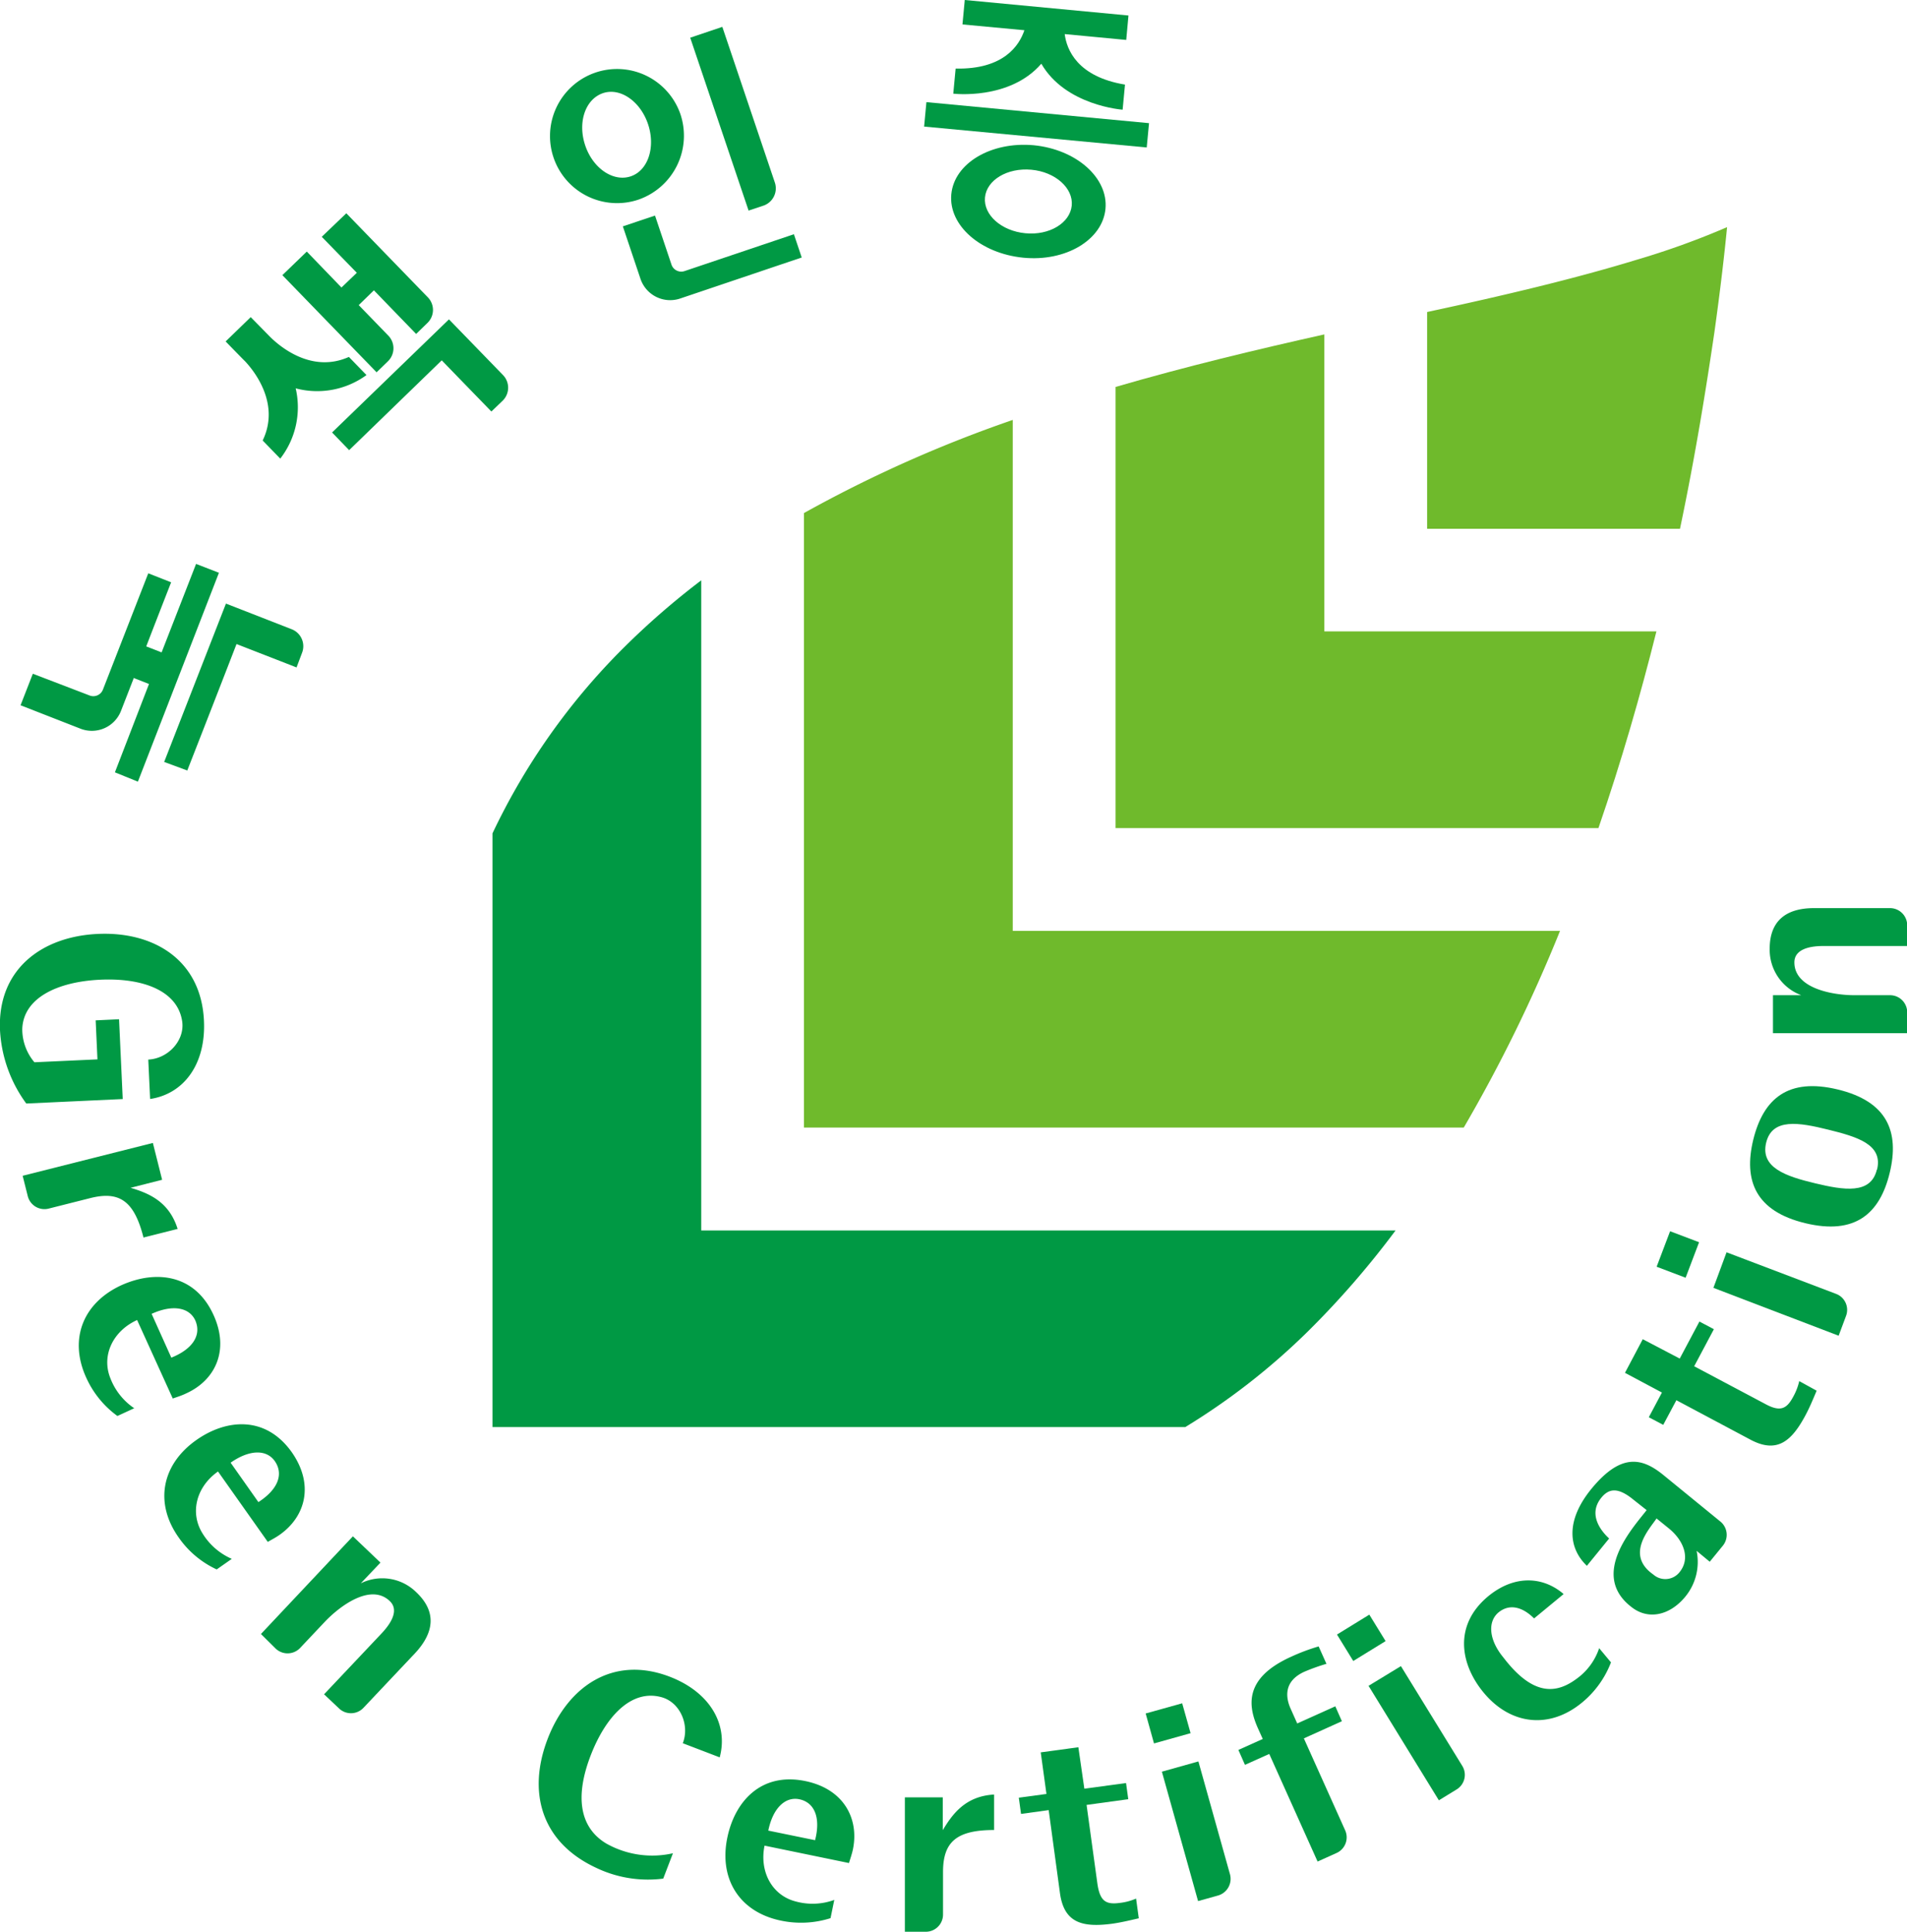
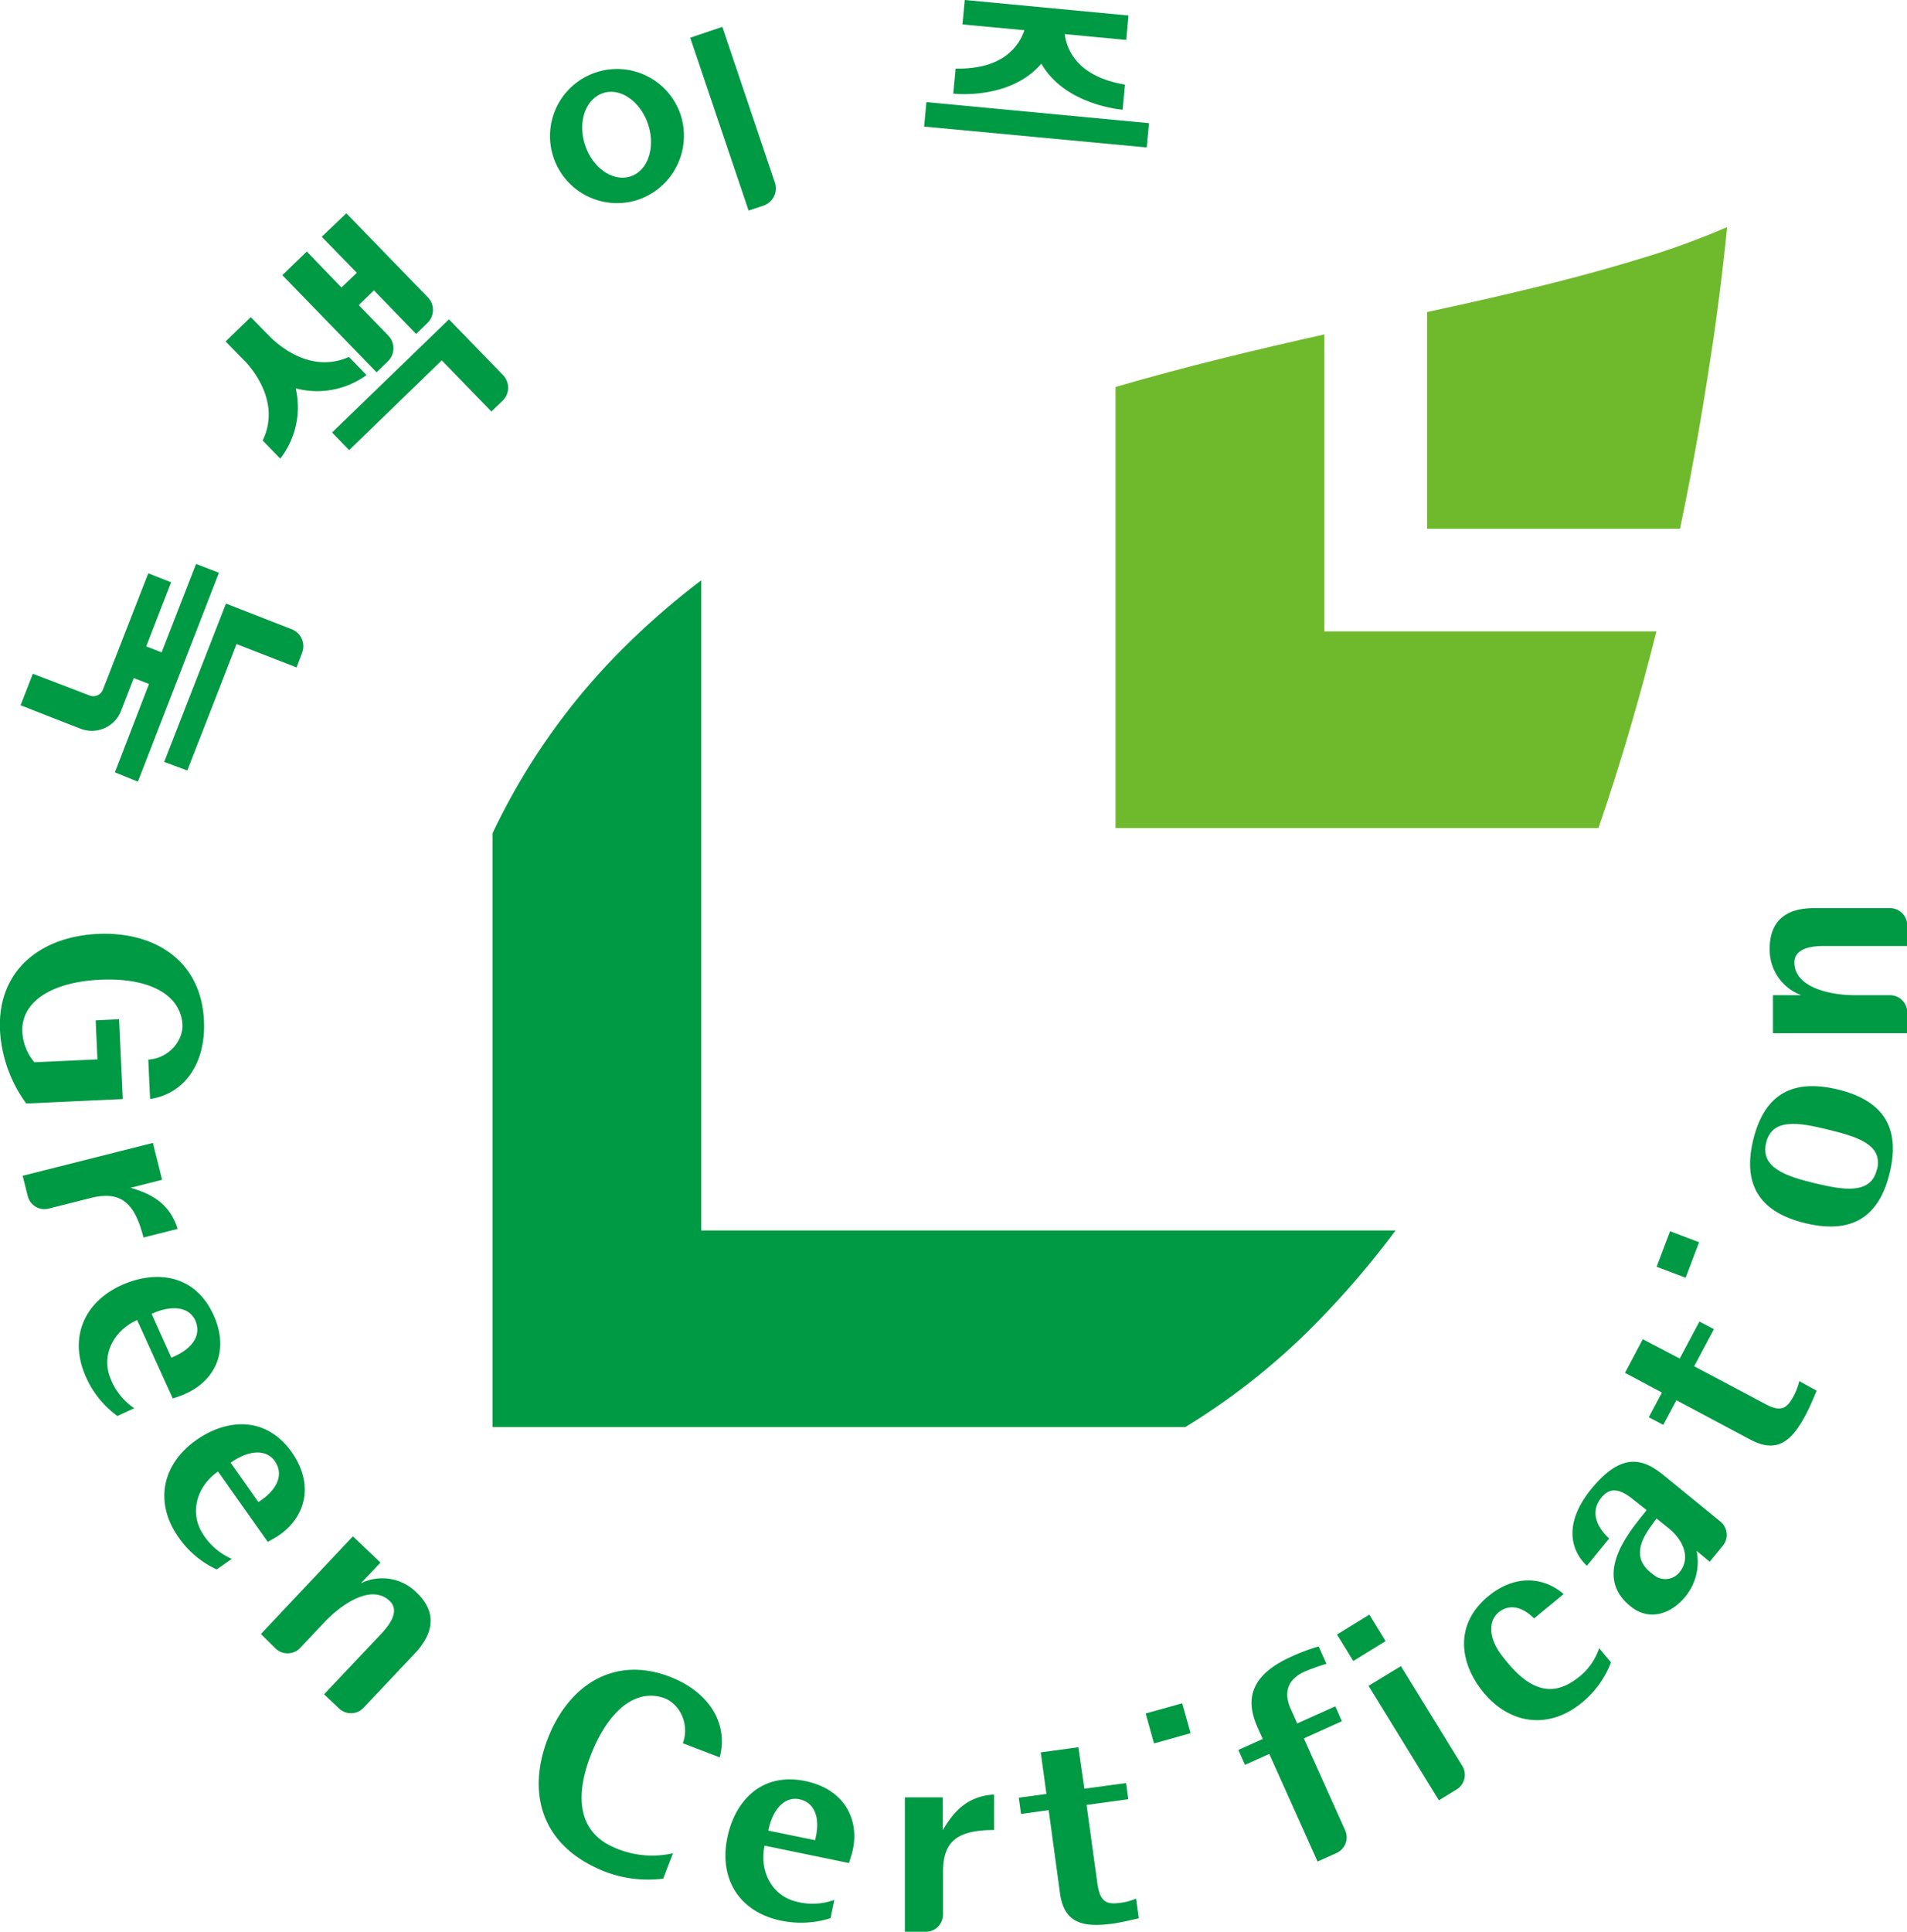
<svg xmlns="http://www.w3.org/2000/svg" viewBox="0 0 290.41 294.12">
  <defs>
    <style>.cls-1{fill:#094;}.cls-2{fill:#6fba2c;}</style>
  </defs>
  <title>녹색인증자산 1</title>
  <g id="레이어_2" data-name="레이어 2">
    <g id="Layer_1" data-name="Layer 1">
      <path class="cls-1" d="M22.27,98.41q1.38-3.59,3.79-9.76l-3.48-1.37L15.67,105a1.57,1.57,0,0,1-2,.89L5,102.57l-1.87,4.8,9.14,3.57a4.76,4.76,0,0,0,6.15-2.7l1.92-4.93a.84.84,0,0,0,0-.1l2.35.92L17.5,117.58,21,119,33.34,87.2l-3.48-1.35L24.61,99.32Z" />
      <path class="cls-1" d="M28.52,117.3s4-10.2,7.5-19.25l9.14,3.56L46,99.38a2.77,2.77,0,0,0-1.57-3.58L34.41,91.89,25,116Z" />
      <path class="cls-1" d="M54.34,41.53,52,43.77,46.72,38.3,43,41.89,57.35,56.68,59.08,55a2.76,2.76,0,0,0,.06-3.9l-4.51-4.65,2.31-2.25,6.43,6.64,1.73-1.68a2.75,2.75,0,0,0,.05-3.9L52.74,32.47,49,36.05Z" />
      <path class="cls-1" d="M53.17,68.53l14.1-13.67,7.56,7.79L76.55,61a2.76,2.76,0,0,0,.06-3.89l-8.24-8.49L50.57,65.84Z" />
      <path class="cls-1" d="M55.81,57.1l-2.68-2.76c-5.8,2.6-10.73-1.8-12-3.06l-2.95-3-3.82,3.7s2.75,2.83,2.94,3c1.22,1.29,5.47,6.36,2.7,12.08l2.68,2.76a12.75,12.75,0,0,0,2.35-10.7A12.73,12.73,0,0,0,55.81,57.1Z" />
      <path class="cls-1" d="M103.58,17.27a10.21,10.21,0,1,0-6.35,13.12A10.3,10.3,0,0,0,103.58,17.27ZM89.12,22.14c-1.18-3.5,0-7,2.65-7.94s5.75,1.21,6.92,4.71,0,7.06-2.65,7.94S90.29,25.63,89.12,22.14Z" />
-       <path class="cls-1" d="M102.26,40.29l-2.51-7.47-4.9,1.64,2.69,8a4.77,4.77,0,0,0,6,3l18.55-6.26-1.19-3.54-16.68,5.62A1.57,1.57,0,0,1,102.26,40.29Z" />
      <path class="cls-1" d="M118,27.79l-8-23.7-4.89,1.65L114,32.06l2.28-.76A2.78,2.78,0,0,0,118,27.79Z" />
-       <path class="cls-1" d="M157.41,22.11c-6.48-.59-12.1,2.74-12.54,7.47s4.45,9,10.94,9.65,12.1-2.72,12.54-7.44S163.9,22.74,157.41,22.11Zm-1.25,13.4c-3.65-.34-6.41-2.79-6.16-5.45s3.41-4.55,7.06-4.22,6.41,2.8,6.15,5.46S159.8,35.86,156.16,35.51Z" />
      <polygon class="cls-1" points="141.08 15.55 140.73 19.27 174.63 22.45 174.98 18.75 141.08 15.55" />
      <path class="cls-1" d="M158.58,9.7c3.7,6.4,12.38,7,12.38,7l.36-3.82c-7.28-1.21-8.88-5.33-9.18-7.69l9.37.89.34-3.72L146.92,0l-.35,3.72L156,4.6c-.75,2.26-3.1,6-10.47,5.84l-.36,3.82S153.75,15.3,158.58,9.7Z" />
      <path class="cls-2" d="M249.13,39.58C239.91,42.4,229,45,217.33,47.5v33h38.51c2.37-11.27,4-21.52,5.24-29.92.92-6.56,1.54-12,1.93-16A121.37,121.37,0,0,1,249.13,39.58Z" />
      <path class="cls-1" d="M106.79,88.35A117.48,117.48,0,0,0,94.92,98.67,100.38,100.38,0,0,0,75,126.87v90.39H180.5a103.15,103.15,0,0,0,18.72-14.61,135.18,135.18,0,0,0,13.3-15.32H106.79Z" />
-       <path class="cls-2" d="M154.23,63.93a197.2,197.2,0,0,0-31.8,14.18v93.55H222.91a229.85,229.85,0,0,0,14.66-29.94H154.23Z" />
      <path class="cls-2" d="M201.68,50.91c-10.34,2.31-21.08,4.88-31.8,8v67.16h73.54c3.5-10.16,6.41-20.28,8.83-29.95H201.68Z" />
      <path class="cls-1" d="M164.22,266l-5.73.78.87,6.33-4.21.57.34,2.47,4.21-.58,1.72,12.65c.63,4.6,3.51,5.24,8,4.64,1.32-.19,2.63-.5,4-.82l-.41-3a8.65,8.65,0,0,1-2.5.66c-2.09.28-3-.25-3.39-2.92l-1.65-12,6.35-.87-.34-2.46-6.35.86Z" />
      <path class="cls-1" d="M250.17,203.88,247.46,209l5.63,3-2,3.76,2.2,1.16,2-3.75,11.27,6c4.09,2.18,6.3.21,8.41-3.75.63-1.18,1.14-2.42,1.68-3.7L274,210.26a9.09,9.09,0,0,1-.94,2.42c-1,1.86-2,2.31-4.35,1L258,208l3-5.64-2.2-1.17-3,5.64Z" />
      <polygon class="cls-1" points="175.74 265.42 181.31 263.86 180.03 259.31 174.47 260.86 175.74 265.42" />
-       <path class="cls-1" d="M182.45,289.42l3.05-.85a2.64,2.64,0,0,0,1.81-3.23l-4.81-17.18-5.56,1.56Z" />
      <path class="cls-1" d="M191.61,263.21l.69,1.53-3.71,1.67,1,2.27,3.7-1.66,7.36,16.38,2.89-1.3a2.61,2.61,0,0,0,1.31-3.45l-6.29-14,5.79-2.61-1-2.27-5.8,2.61-1-2.24c-.79-1.75-1.07-4.22,2.12-5.65l0,0h0A30.53,30.53,0,0,1,202,253.3l-1.19-2.65a30.32,30.32,0,0,0-4.14,1.55C189.29,255.5,190.09,259.85,191.61,263.21Z" />
      <path class="cls-1" d="M267,173.5c-1.52,6.26.37,10.9,7.93,12.72s11.34-1.42,12.85-7.68-.38-10.86-7.92-12.68S268.54,167.24,267,173.5Zm18.82,4.56c-.91,3.8-5,3.14-9.42,2.08s-8.35-2.37-7.44-6.17,5-3.09,9.42-2S286.79,174.21,285.85,178.06Z" />
      <path class="cls-1" d="M19.88,180.83l4.81-1.22L23.28,174,3.45,179l.77,3.07A2.62,2.62,0,0,0,7.4,184l6.34-1.6c4.41-1.11,6.69.38,8.11,6l5.2-1.31C25.77,183,22.79,181.69,19.88,180.83Z" />
      <path class="cls-1" d="M143.57,278.63v-5H137.8v20.46H141a2.62,2.62,0,0,0,2.61-2.62V285c0-4.55,2-6.4,7.78-6.4V273.2C147.14,273.44,145.13,276,143.57,278.63Z" />
      <rect class="cls-1" x="204.41" y="246.98" width="5.78" height="4.73" transform="translate(-99.91 145.59) rotate(-31.6)" />
      <path class="cls-1" d="M219.12,274.08l2.71-1.66a2.6,2.6,0,0,0,.85-3.59l-9.34-15.18-4.93,3Z" />
      <rect class="cls-1" x="252.61" y="188.6" width="5.78" height="4.72" transform="translate(-13.64 362.16) rotate(-69.23)" />
-       <path class="cls-1" d="M280,203.35l1.12-3a2.6,2.6,0,0,0-1.51-3.37l-16.68-6.33-2,5.41Z" />
      <path class="cls-1" d="M63.39,242.4a7.36,7.36,0,0,0-8.45-1.35l3-3.16-4.2-4-14,14.87L42,251a2.63,2.63,0,0,0,3.7-.11l3.72-3.94c2.24-2.38,7-6,9.93-3.21,1.32,1.25.5,3.08-1.24,4.93l-8.76,9.27,2.3,2.17a2.62,2.62,0,0,0,3.7-.11l7.87-8.33C66.18,248.48,66.48,245.32,63.39,242.4Z" />
      <path class="cls-1" d="M269.5,144.43a7.38,7.38,0,0,0,4.81,7.08H270v5.78h20.44v-3.18a2.61,2.61,0,0,0-2.62-2.6h-5.41c-3.26,0-9.15-1-9.15-5,0-1.81,1.9-2.49,4.42-2.49h12.76v-3.16a2.62,2.62,0,0,0-2.62-2.61H276.32C272,138.23,269.5,140.18,269.5,144.43Z" />
      <path class="cls-1" d="M32.51,200.18c-2.86-6.27-8.85-6.84-14-4.53-5.82,2.66-8.07,8.16-5.39,14.06a14.65,14.65,0,0,0,4.76,5.86l2.56-1.18a9.7,9.7,0,0,1-3.64-4.59c-1.38-3.45.4-7.17,4.08-8.84l5.43,11.95c.52-.19,1.28-.41,2-.76C32.74,210.17,35,205.61,32.51,200.18Zm-6.42,6.51-3-6.67c3.18-1.45,5.73-1,6.65,1C30.72,203.27,29.33,205.39,26.09,206.69Z" />
      <path class="cls-1" d="M122.64,271.15c-6.75-1.39-10.75,3.12-11.88,8.62-1.3,6.27,1.84,11.33,8.19,12.63a14.83,14.83,0,0,0,7.53-.38l.57-2.78a9.63,9.63,0,0,1-5.86.24c-3.61-.91-5.57-4.54-4.76-8.5l12.86,2.65c.15-.54.43-1.29.6-2.09C130.85,276.85,128.48,272.35,122.64,271.15Zm1.48,9L117,278.69c.7-3.42,2.58-5.21,4.73-4.77C124.08,274.41,125,276.78,124.12,280.17Z" />
      <path class="cls-1" d="M44.43,221.08c-4-5.62-10-5.06-14.57-1.82-5.22,3.7-6.39,9.54-2.64,14.82A14.41,14.41,0,0,0,33,238.93l2.3-1.61a9.8,9.8,0,0,1-4.43-3.83c-2-3.15-1-7.13,2.33-9.47l7.58,10.72c.48-.29,1.19-.64,1.86-1.12C46.53,230.85,47.87,226,44.43,221.08Zm-5.08,7.6-4.23-6c2.85-2,5.45-2.05,6.72-.25C43.25,224.45,42.29,226.79,39.35,228.68Z" />
      <path class="cls-1" d="M100.77,258.39c2.8.78,4.29,4.22,3.21,7l5.62,2.15c1.35-5-1.48-9.94-7.64-12.29-8.63-3.29-15.52,1.52-18.58,9.53s-1,15.64,7.35,19.55A18.28,18.28,0,0,0,101,286l1.48-3.86a14.25,14.25,0,0,1-10.2-1.51c-4.09-2.49-4.68-7.23-2.36-13.3S96.19,257.1,100.77,258.39Z" />
      <path class="cls-1" d="M27.75,155.54c.39,2.89-2.17,5.63-5.17,5.77l.28,6c5.15-.77,8.51-5.32,8.2-11.91-.42-9.22-7.59-13.61-16.16-13.22S-.41,147.61,0,156.83A20.72,20.72,0,0,0,4,168l14.69-.68-.56-12.15-3.56.17.27,5.94-9.6.44a7.81,7.81,0,0,1-1.85-5.06c.16-4.75,5.38-7.21,11.88-7.51S27.09,150.83,27.75,155.54Z" />
      <path class="cls-1" d="M228.21,245.47c1.6-1.31,3.57-.92,5.41.92l4.5-3.71c-3.07-2.65-7.42-3-11.47.32-5.3,4.38-4.31,10.33-.73,14.66,4.07,4.93,10,5.66,15,1.54a14.71,14.71,0,0,0,4.41-6.12l-1.8-2.16a9.36,9.36,0,0,1-3.4,4.63c-3,2.24-6.56,2.84-11.18-3.21C226.72,249.65,226.52,246.88,228.21,245.47Z" />
      <path class="cls-1" d="M242.32,226.7c-3.86,4.74-3.53,8.93-.66,11.68l3.39-4.16c-1-.91-3.37-3.54-1.19-6.21,1.18-1.45,2.57-1.6,4.9.31l2,1.58c-2,2.6-8.88,9.94-2.13,14.89,2.52,1.85,5.71,1.08,8-1.69a8.33,8.33,0,0,0,1.74-7l2,1.66,2-2.45a2.61,2.61,0,0,0-.38-3.67l-8.7-7.1C250.08,221.93,246.85,221.15,242.32,226.7Zm11.84,6c2.23,1.82,3.33,4.54,1.61,6.65a2.76,2.76,0,0,1-4,.35c-4.29-3-.6-6.9.5-8.53Z" />
    </g>
  </g>
</svg>